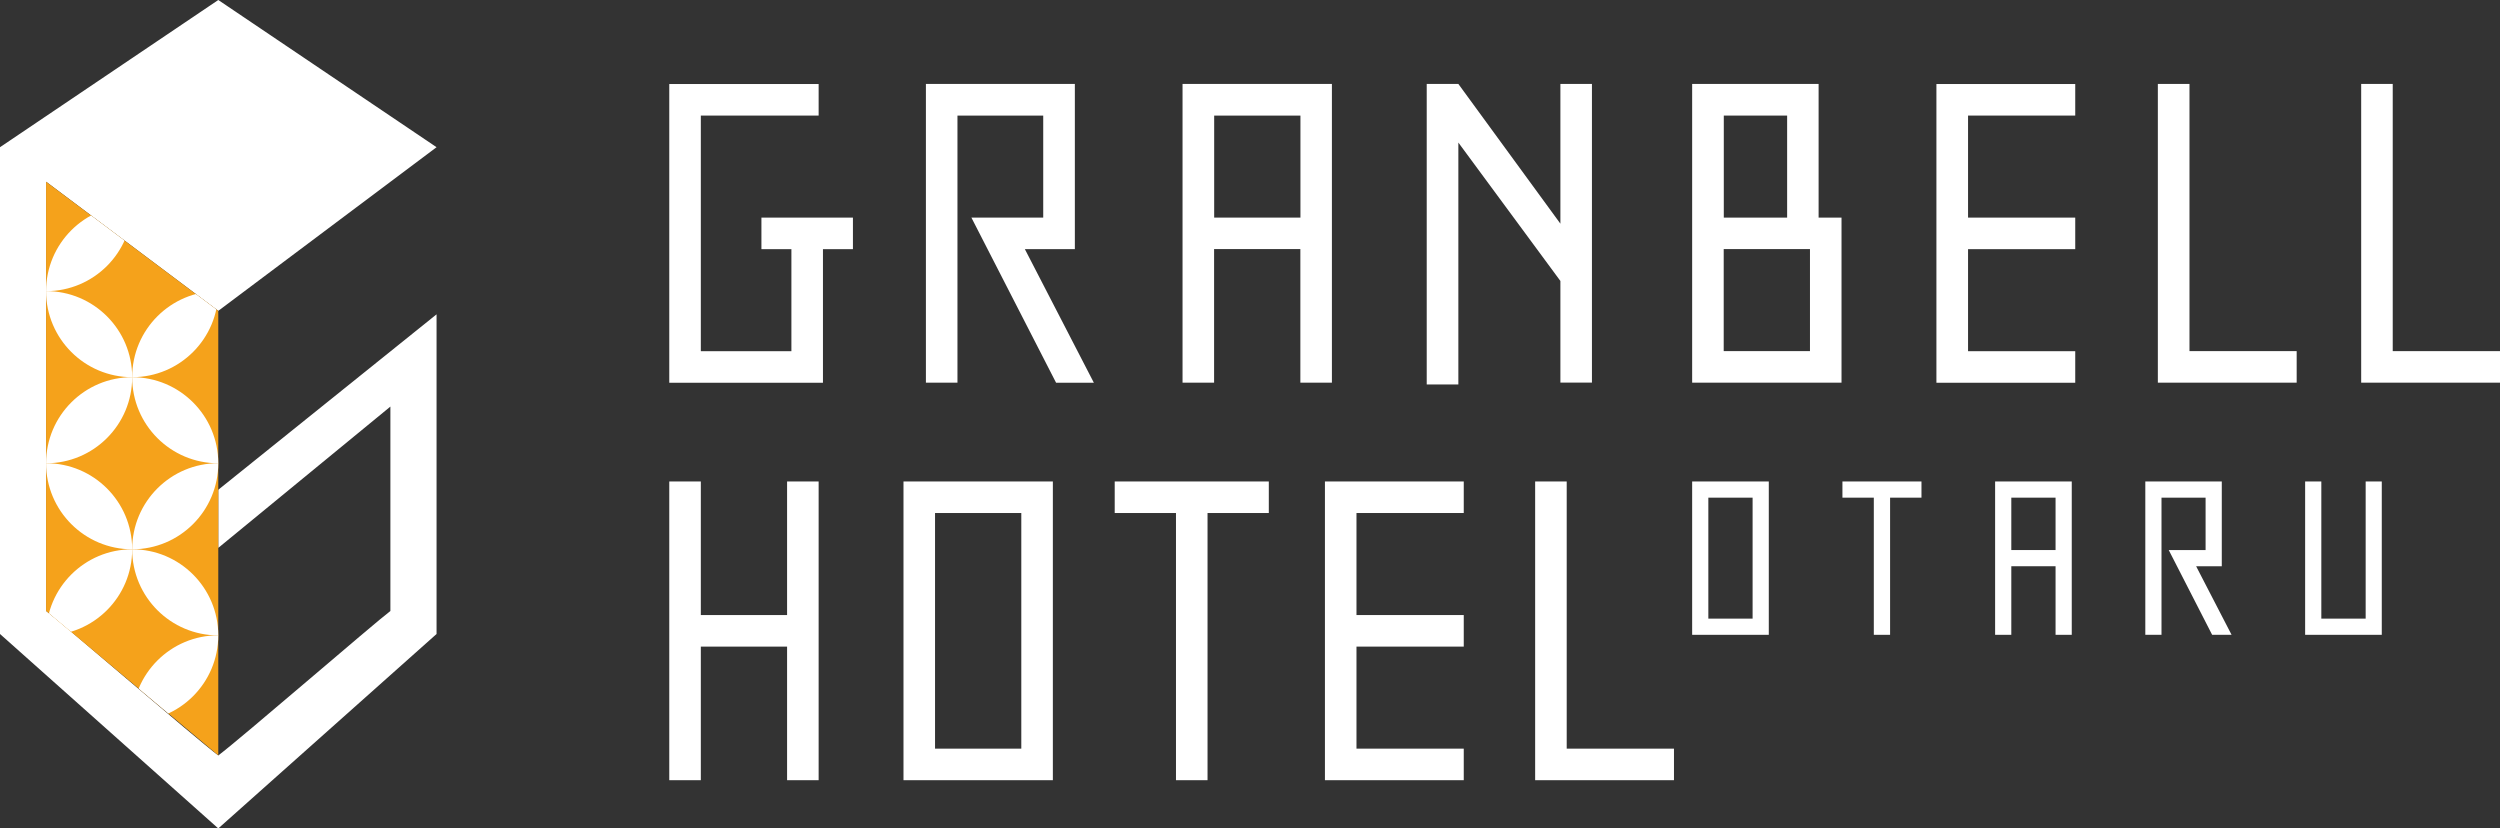
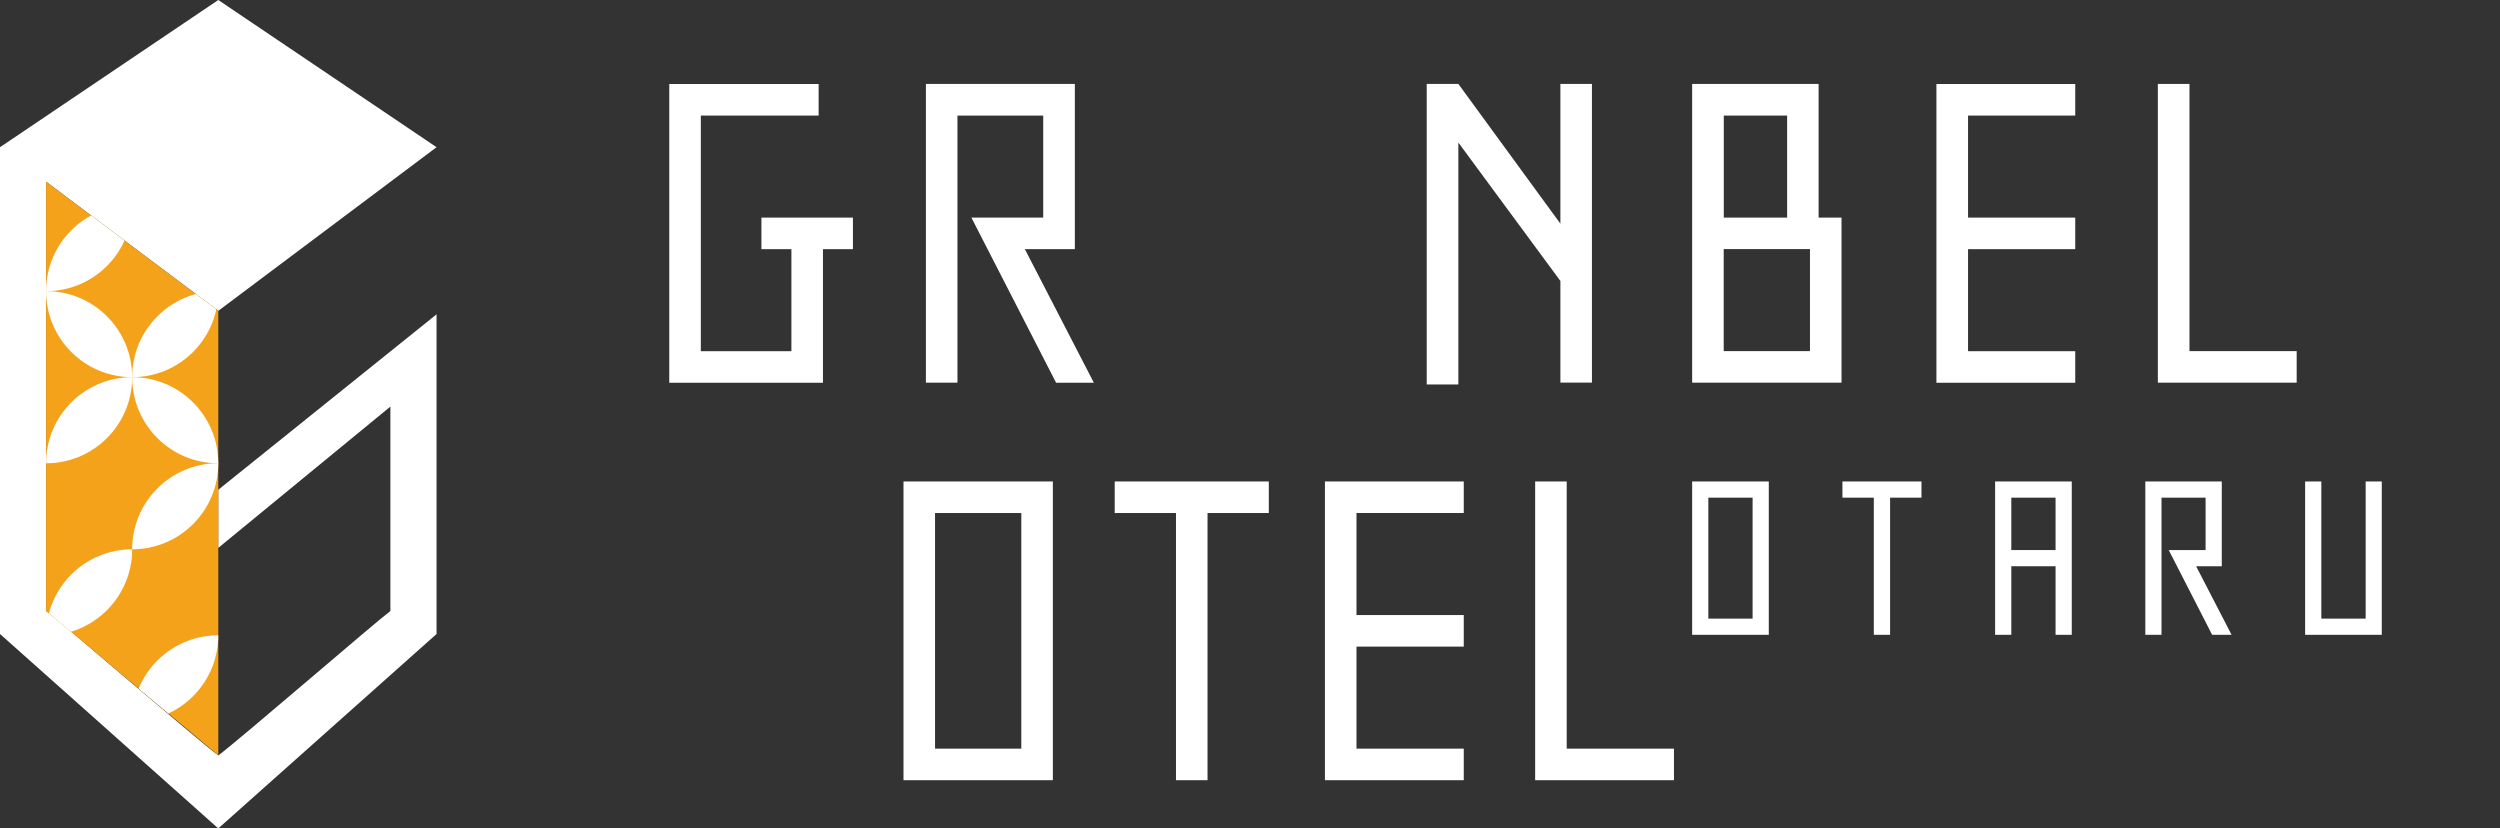
<svg xmlns="http://www.w3.org/2000/svg" id="_レイヤー_1" data-name="レイヤー 1" viewBox="0 0 301.11 99.78">
  <rect x="0" y="0" width="301.11" height="99.78" fill="#333333" stroke="none" />
  <defs>
    <style>
      .cls-1 {
        fill: #f5a21b;
      }

      .cls-2 {
        fill: #fff;
      }

      .cls-3 {
        fill: none;
      }

      .cls-4 {
        clip-path: url(#clippath);
      }
    </style>
    <clipPath id="clippath">
      <polygon class="cls-1" points="5.55 21.89 26.29 37.44 26.29 90.98 5.55 73.58 5.55 21.89" />
    </clipPath>
  </defs>
  <g>
    <g>
      <path class="cls-3" d="M112.62,90.17h10.39v-28.38h-10.39v28.38Z" />
-       <polygon class="cls-2" points="94.8 74.08 84.41 74.08 84.41 57.99 80.61 57.99 80.61 93.97 84.41 93.97 84.41 77.88 94.8 77.88 94.8 93.97 98.6 93.97 98.6 57.99 94.8 57.99 94.8 74.08" />
      <path class="cls-2" d="M108.82,57.99v35.98h17.99v-35.98h-17.99ZM123.01,90.17h-10.39v-28.38h10.39v28.38Z" />
      <path class="cls-2" d="M176.3,61.79v-3.8h-16.72v35.98h16.72v-3.8h-12.92v-12.29h12.92v-3.8h-12.92v-12.29h12.92Z" />
      <path class="cls-2" d="M201.62,90.17h-12.92v-32.18h-3.8v35.98h16.72v-3.8Z" />
      <polygon class="cls-2" points="134.26 61.79 141.64 61.79 141.64 93.97 145.44 93.97 145.44 61.79 152.82 61.79 152.82 57.99 134.26 57.99 134.26 61.79" />
    </g>
    <g>
      <path class="cls-3" d="M125.66,13.92h-10.33v12.29h10.33v-12.29Z" />
      <path class="cls-3" d="M156.62,13.92h-10.39v12.29h10.39v-12.29Z" />
      <path class="cls-2" d="M221.8,26.21h-2.76V10.11h-15.23v35.98h17.99v-19.89ZM207.62,13.92h7.63v12.29h-7.63v-12.29ZM218,42.29h-10.39v-12.29h10.39v12.29Z" />
      <path class="cls-2" d="M91.71,30.01h3.61v12.29h-10.91V13.92h14.19v-3.8h-17.99v35.98h18.51v-16.09h3.61v-3.8h-11.02v3.8Z" />
      <path class="cls-2" d="M111.52,10.11v35.98h3.8V13.92h10.33v12.29h-8.65l10.2,19.89h4.55l-8.31-16.09h6.02V10.11h-17.94Z" />
-       <path class="cls-2" d="M160.42,46.09V10.11h-17.99v35.98h3.8v-16.09h10.39v16.09h3.8ZM146.24,26.21v-12.29h10.39v12.29h-10.39Z" />
      <path class="cls-2" d="M249.95,13.92v-3.8h-16.72v35.98h16.72v-3.8h-12.91v-12.29h12.91v-3.8h-12.91v-12.29h12.91Z" />
      <path class="cls-2" d="M276.62,42.29h-12.91V10.11h-3.81v35.98h16.72v-3.8Z" />
-       <path class="cls-2" d="M301.11,42.29h-12.92V10.11h-3.8v35.98h16.73v-3.8Z" />
      <path class="cls-2" d="M187.94,10.11v16.83l-12.29-16.83h-3.81v36.2h3.81v-29.14l12.29,16.67v12.24h3.8V10.11h-3.8Z" />
    </g>
  </g>
  <g>
    <polygon class="cls-2" points="221.91 59.94 225.69 59.94 225.69 76.46 227.65 76.46 227.65 59.94 231.43 59.94 231.43 57.99 221.91 57.99 221.91 59.94 221.91 59.94" />
    <path class="cls-2" d="M258.39,57.99v18.47h1.95v-16.52h5.31v6.31h-4.44l5.23,10.21h2.34l-4.27-8.26h3.09v-10.21h-9.21Z" />
    <polygon class="cls-2" points="284.93 74.51 279.59 74.51 279.59 57.99 277.64 57.99 277.64 76.46 286.87 76.46 286.87 57.99 284.93 57.99 284.93 74.51 284.93 74.51" />
    <path class="cls-2" d="M203.81,57.99v18.47h9.23v-18.47h-9.23ZM211.09,74.51h-5.33v-14.57h5.33v14.57h0Z" />
    <path class="cls-2" d="M249.53,76.46v-18.47h-9.23v18.47h1.95v-8.26h5.33v8.26h1.95ZM242.25,66.25v-6.31h5.33v6.31h-5.33Z" />
  </g>
  <path class="cls-2" d="M26.29,65.99l20.73-17.02v24.62c-1.87,1.4-18,15.35-20.73,17.4-2.73-2.05-18.87-16-20.73-17.4V21.89l20.73,15.55,26.29-19.71L26.29,0,0,17.73v58.63l26.29,23.42,26.29-23.42v-38.5l-26.29,21.13v7Z" />
  <g>
    <polygon class="cls-1" points="5.55 21.89 26.29 37.44 26.29 90.98 5.55 73.58 5.55 21.89" />
    <g class="cls-4">
      <path class="cls-2" d="M15.92,24.7c-5.73,0-10.37,4.64-10.37,10.37,5.73,0,10.37-4.64,10.37-10.37Z" />
      <g>
        <path class="cls-2" d="M15.92,45.43c0,5.73,4.64,10.37,10.37,10.37,0-5.73-4.64-10.37-10.37-10.37Z" />
        <path class="cls-2" d="M15.92,45.43c5.73,0,10.37-4.64,10.37-10.37-5.73,0-10.37,4.64-10.37,10.37Z" />
        <path class="cls-2" d="M15.92,45.43c-5.73,0-10.37,4.64-10.37,10.37,5.73,0,10.37-4.64,10.37-10.37Z" />
        <path class="cls-2" d="M15.92,45.43c0-5.73-4.64-10.37-10.37-10.37,0,5.73,4.64,10.37,10.37,10.37Z" />
      </g>
      <g>
-         <path class="cls-2" d="M15.92,66.16c0,5.73,4.64,10.37,10.37,10.37,0-5.73-4.64-10.37-10.37-10.37Z" />
        <path class="cls-2" d="M15.92,66.16c5.73,0,10.37-4.64,10.37-10.37-5.73,0-10.37,4.64-10.37,10.37Z" />
        <path class="cls-2" d="M15.92,66.16c-5.73,0-10.37,4.64-10.37,10.37,5.73,0,10.37-4.64,10.37-10.37Z" />
-         <path class="cls-2" d="M15.92,66.16c0-5.73-4.64-10.37-10.37-10.37,0,5.73,4.64,10.37,10.37,10.37Z" />
      </g>
      <path class="cls-2" d="M15.92,86.89c5.73,0,10.37-4.64,10.37-10.37-5.73,0-10.37,4.64-10.37,10.37Z" />
    </g>
  </g>
</svg>